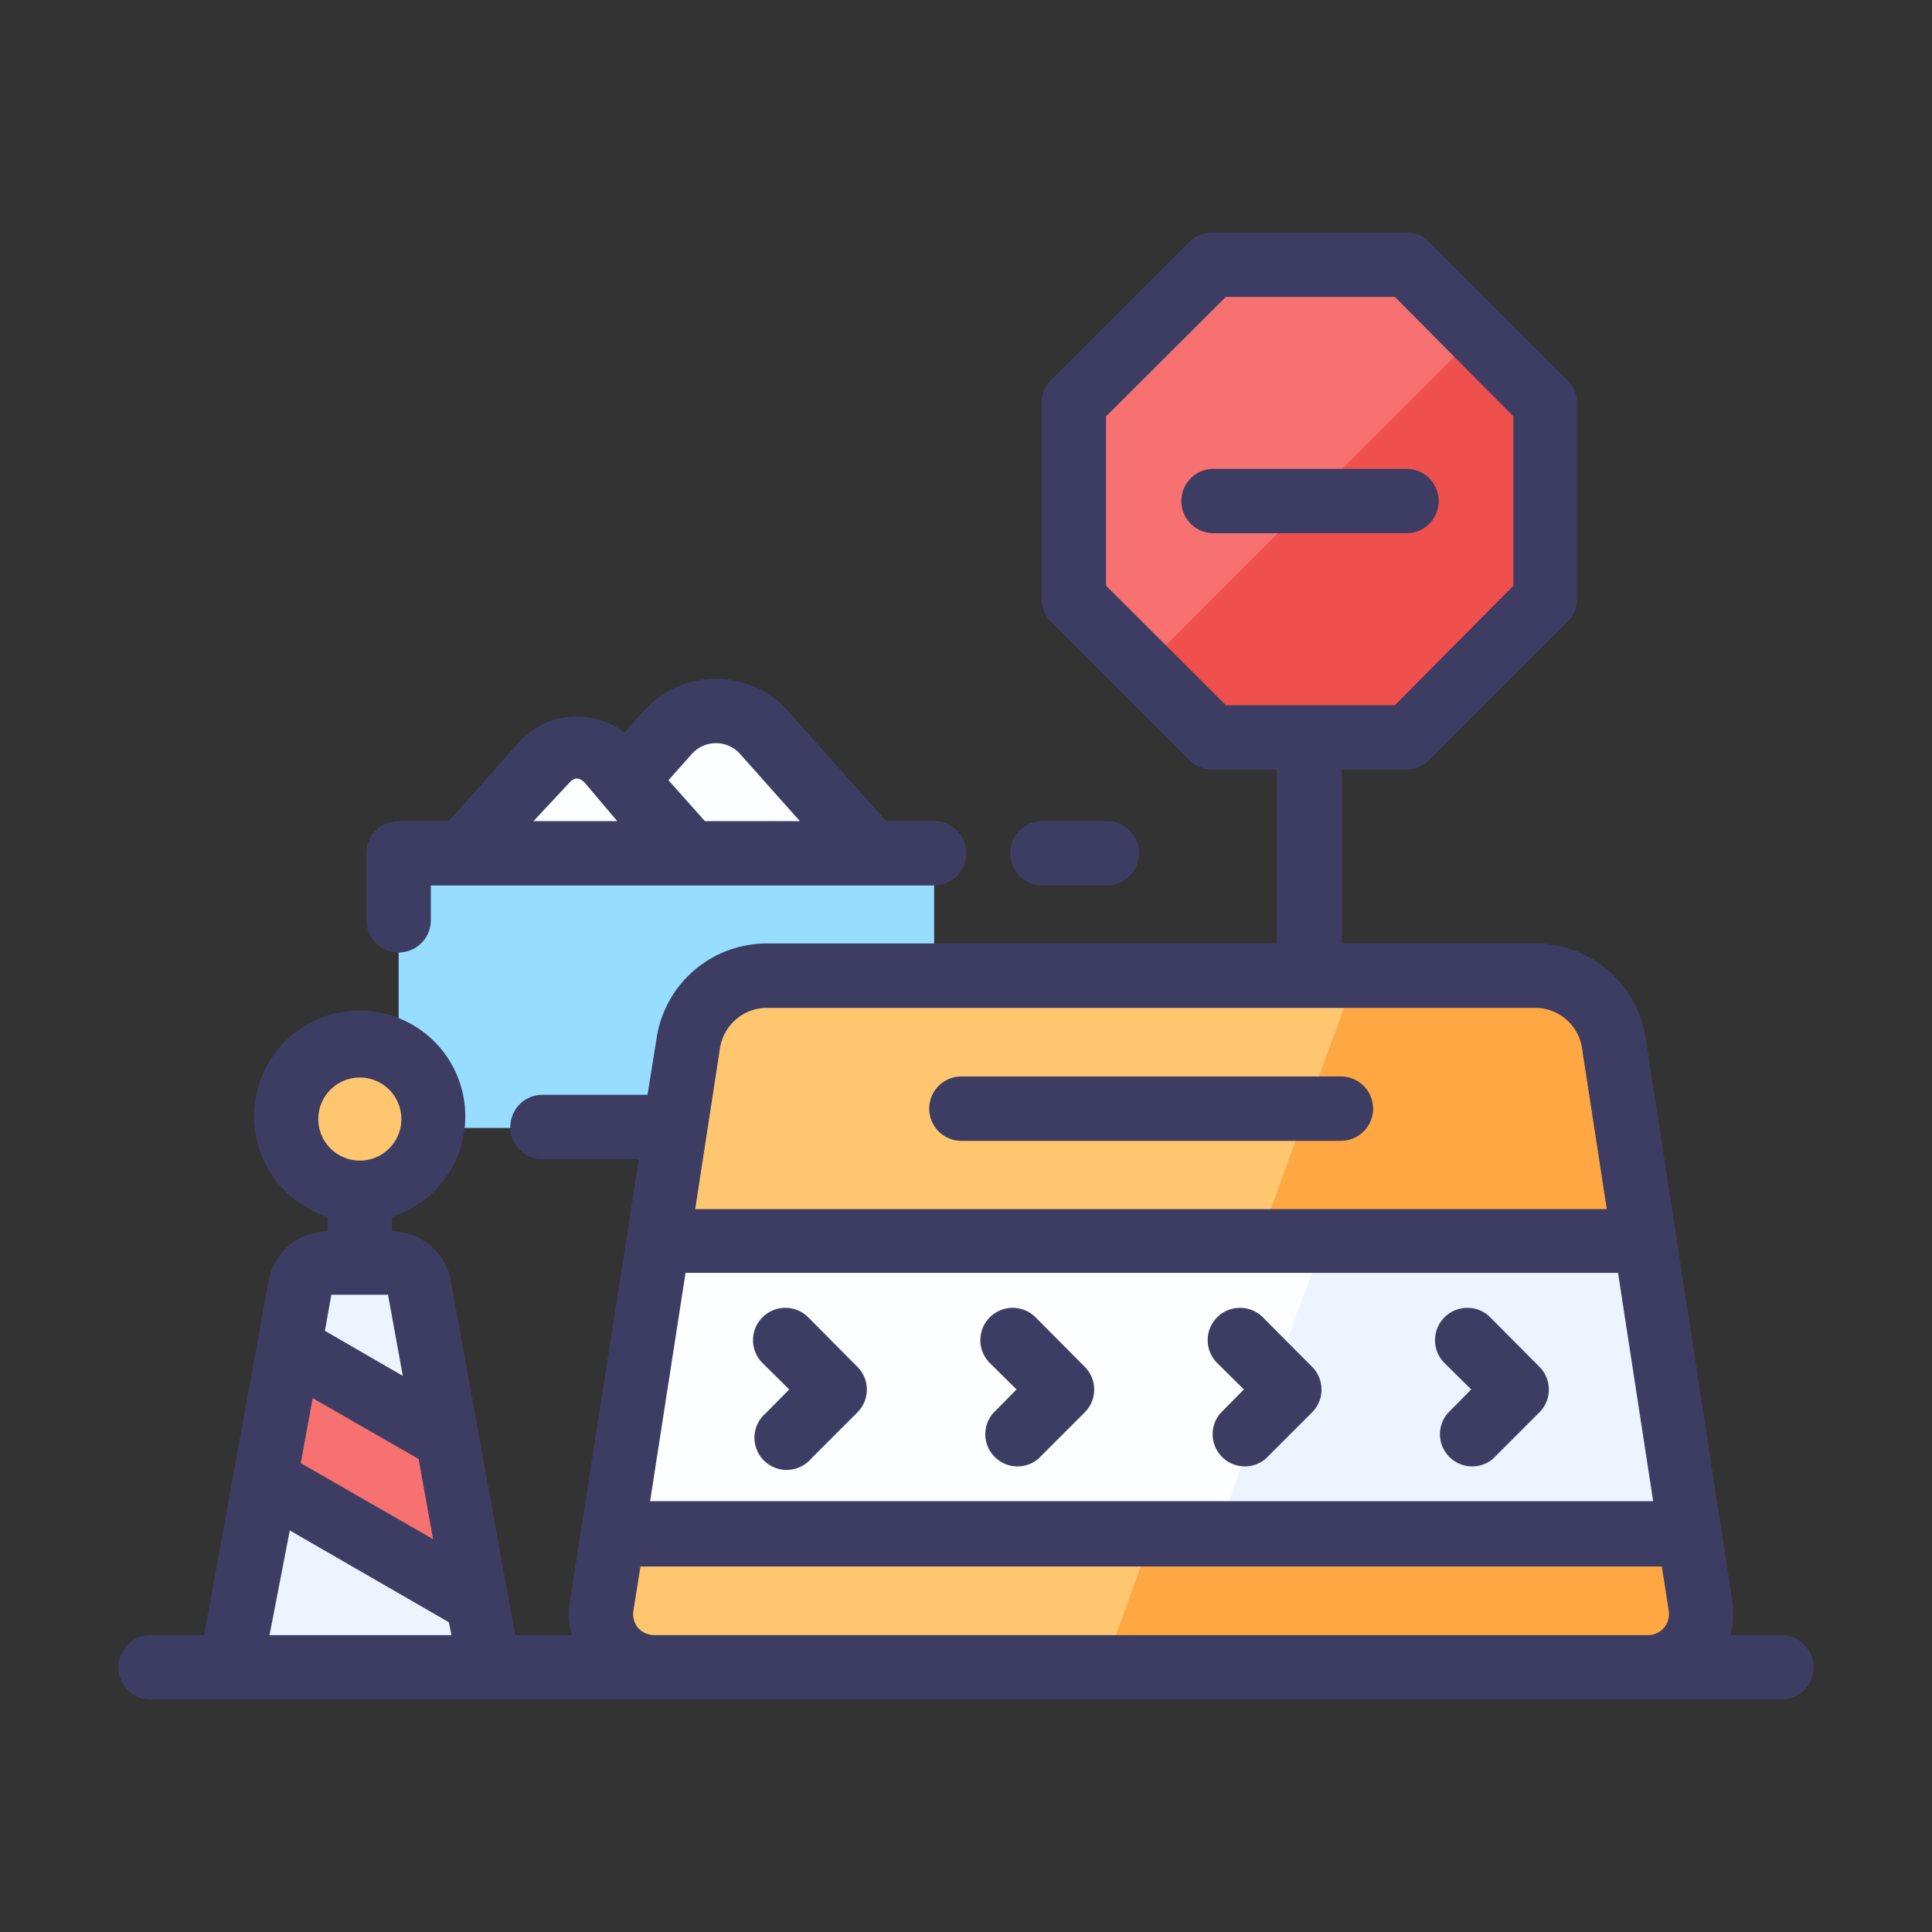
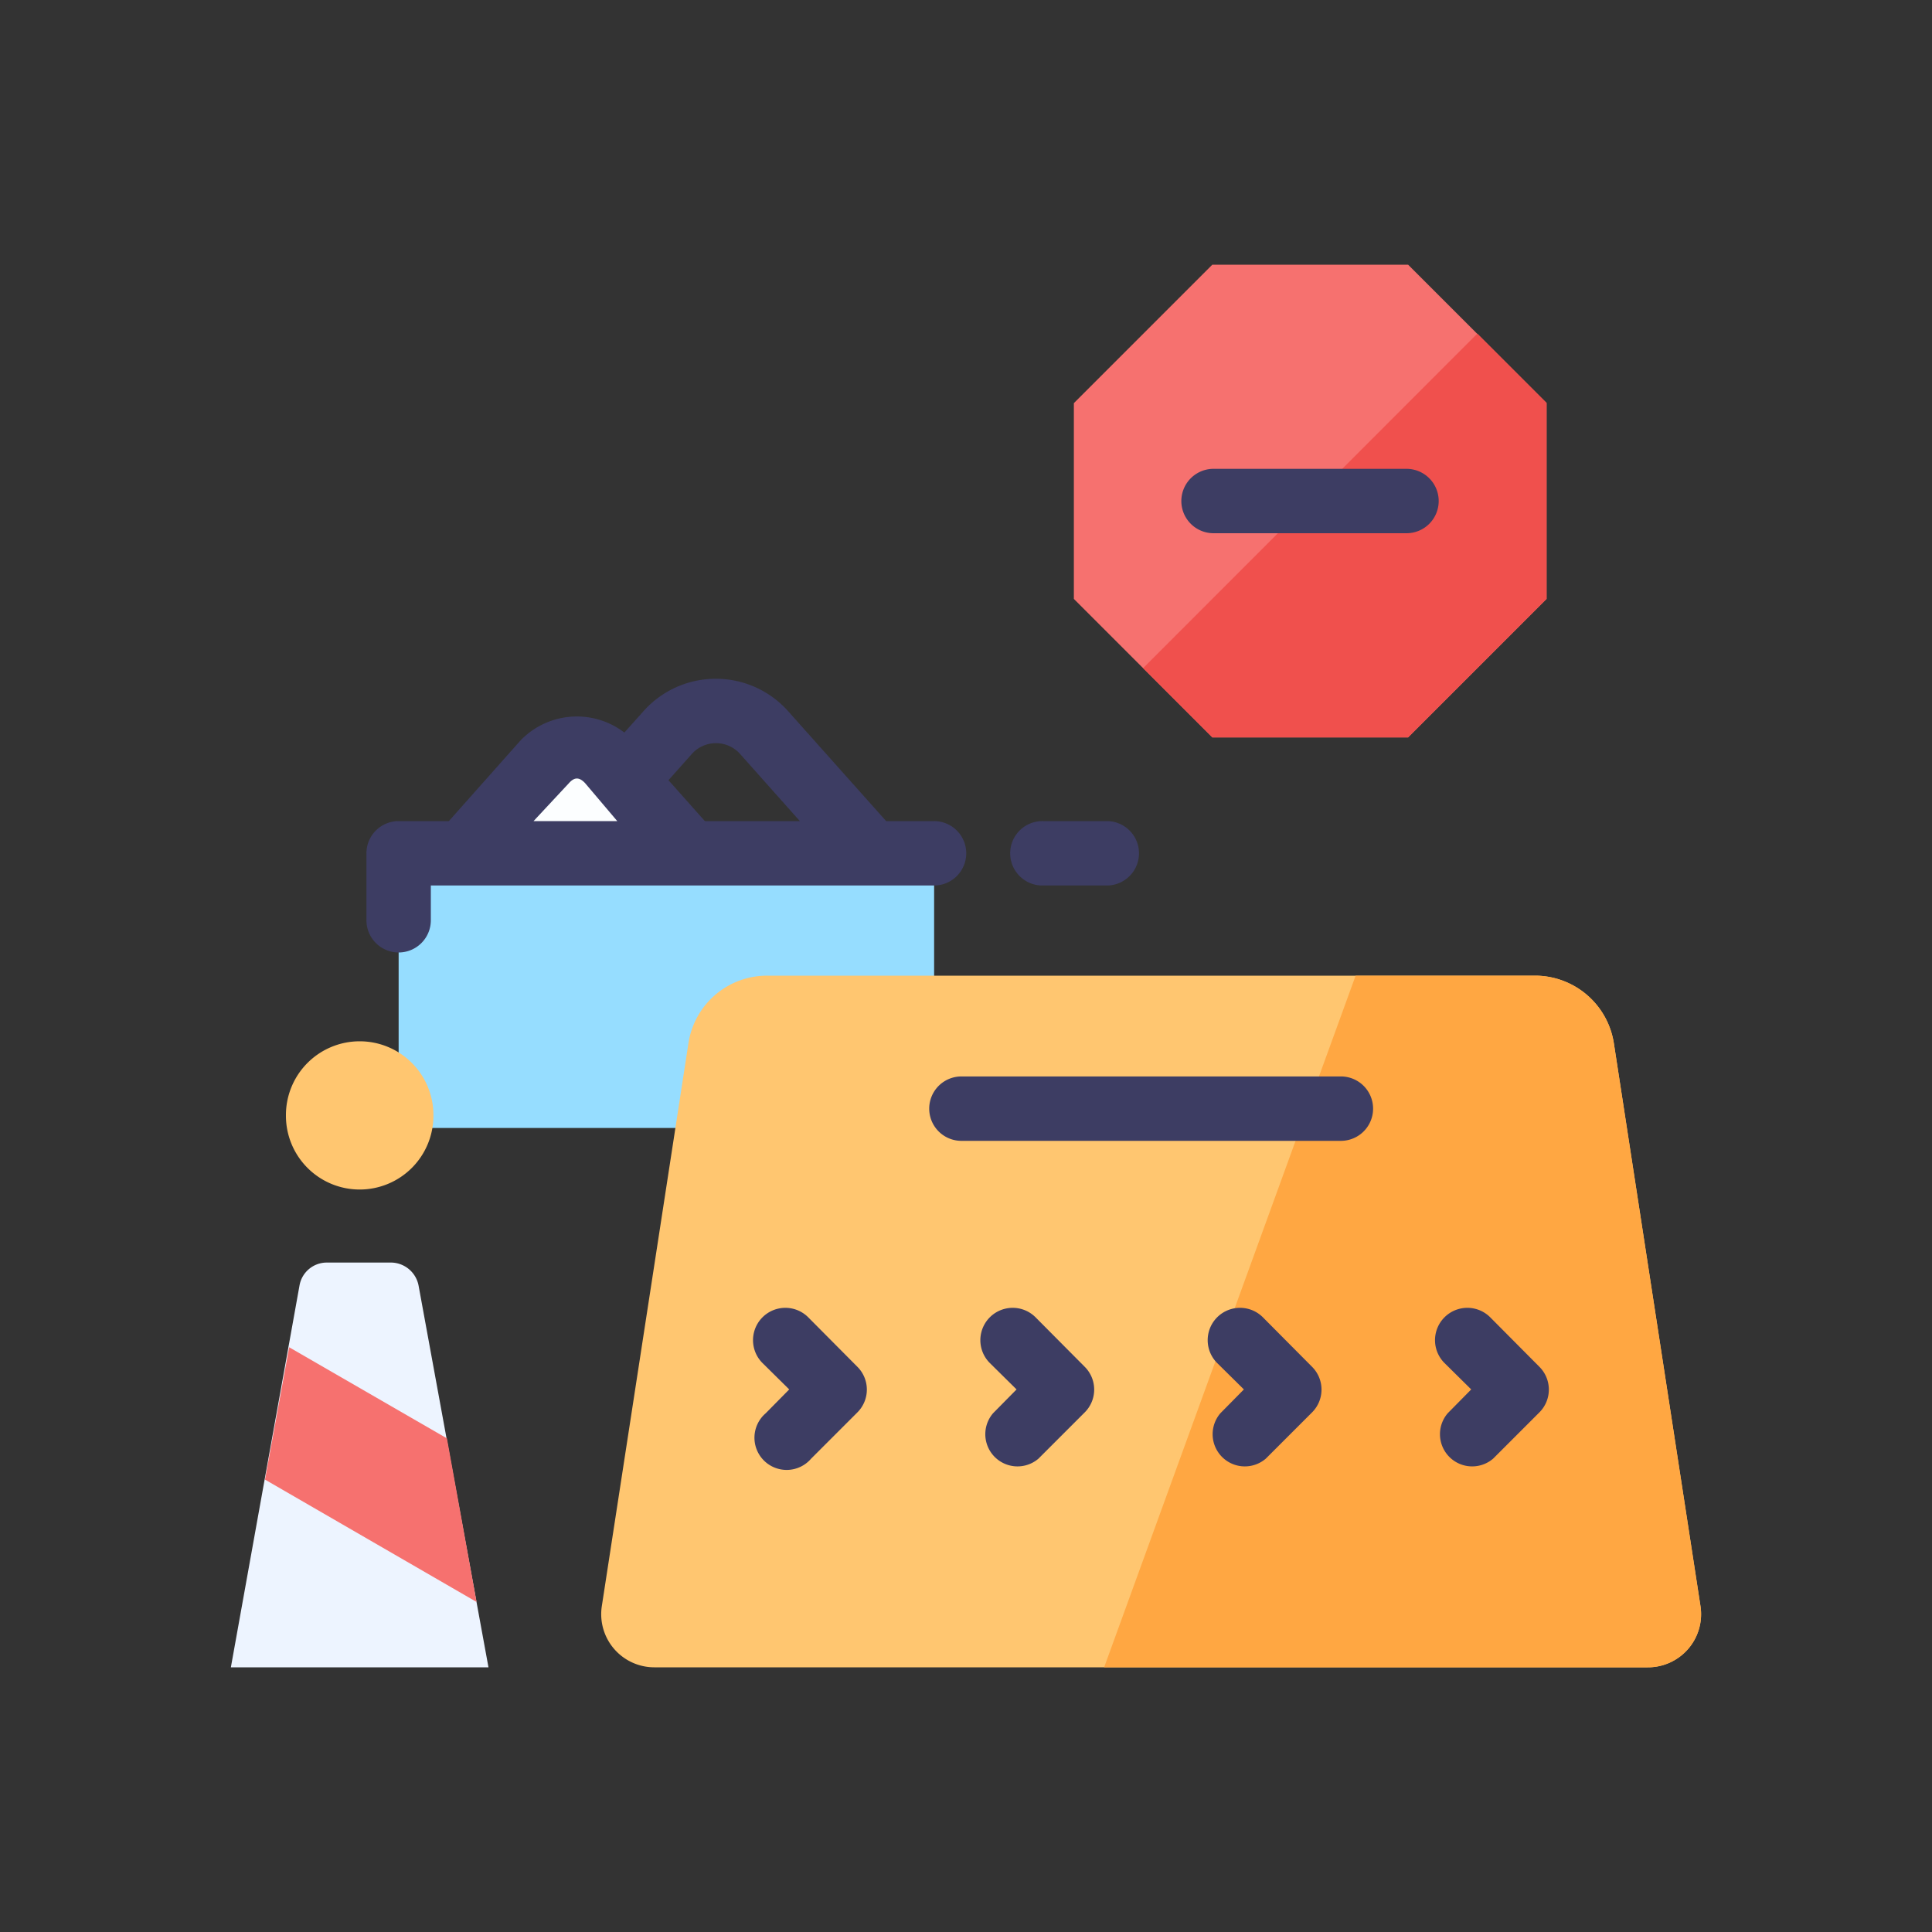
<svg xmlns="http://www.w3.org/2000/svg" class="svg-icon" style="width: 1em; height: 1em;vertical-align: middle;fill: currentColor;overflow: hidden;" viewBox="0 0 1024 1024" version="1.1">
  <rect x="0" y="0" width="1024" height="1024" fill="#333333" stroke="none" />
  <path d="M495.104 452.267H211.285v145.579h283.819V452.267z" fill="#96DDFF" />
  <path d="M746.325 140.288h-103.765l-73.387 73.387v103.765l73.387 73.387h103.765l73.387-73.387v-103.765l-73.387-73.387z" fill="#F6716F" />
  <path d="M819.712 213.504v103.936l-73.387 73.387h-103.765l-36.693-36.693 177.152-177.323 36.693 36.693z" fill="#F0504D" />
  <path d="M207.531 669.184h-34.133a14.677 14.677 0 0 0-14.677 12.288L122.368 883.712h136.533L221.867 681.472a15.019 15.019 0 0 0-14.336-12.288z" fill="#EDF4FF" />
  <path d="M252.587 849.067l-112.128-64.853 12.8-70.144 83.627 48.299 15.701 86.699z" fill="#F6716F" />
  <path d="M190.635 591.189m-39.083 0a39.083 39.083 0 1 0 78.165 0 39.083 39.083 0 1 0-78.165 0Z" fill="#FFC670" />
  <path d="M873.301 883.712H346.795a28.16 28.16 0 0 1-27.819-32.427l45.909-298.325a42.155 42.155 0 0 1 41.813-35.84h406.869a42.325 42.325 0 0 1 41.813 35.84l45.909 298.325a28.16 28.16 0 0 1-27.989 32.427z" fill="#FFC670" />
  <path d="M873.301 883.712H585.216L718.507 517.12h95.061a42.325 42.325 0 0 1 41.813 35.84l45.909 298.325a28.16 28.16 0 0 1-27.989 32.427z" fill="#FFA742" />
-   <path d="M324.779 813.227h570.709l-23.893-155.136H348.672l-23.893 155.136z" fill="#FCFEFF" />
-   <path d="M644.949 813.227h250.539l-23.893-155.136H701.44l-56.491 155.136z" fill="#EDF4FF" />
-   <path d="M353.963 388.267l-57.173 64h165.205l-57.173-64a34.133 34.133 0 0 0-50.859 0z" fill="#FCFEFF" />
  <path d="M288.768 403.797l-43.179 48.469h120.491l-43.349-48.469a22.699 22.699 0 0 0-33.963 0z" fill="#FCFEFF" />
  <path d="M762.539 265.557a17.067 17.067 0 0 0-17.067-17.067h-102.4a17.067 17.067 0 0 0 0 34.133h102.4a17.067 17.067 0 0 0 17.067-17.067z" fill="#3D3D63" />
-   <path d="M944.299 866.645h-27.136a45.056 45.056 0 0 0 1.024-17.92l-45.909-298.325a59.221 59.221 0 0 0-58.709-50.347h-102.4v-92.16h34.133a17.067 17.067 0 0 0 12.117-4.949l73.387-73.387a17.067 17.067 0 0 0 5.12-12.117v-103.765a17.067 17.067 0 0 0-5.12-12.117l-73.387-73.387a17.067 17.067 0 0 0-12.117-4.949h-102.741a17.067 17.067 0 0 0-12.117 4.949l-73.387 73.387a17.067 17.067 0 0 0-4.949 12.117v103.765a17.067 17.067 0 0 0 4.949 12.117l73.387 73.387a17.92 17.92 0 0 0 12.117 4.949h34.133v92.16H406.699a59.051 59.051 0 0 0-58.709 50.347L343.211 580.267h-55.808a17.067 17.067 0 0 0 0 34.133h51.2L302.08 848.725a42.155 42.155 0 0 0 1.024 17.92H273.067l-34.133-187.733a31.915 31.915 0 0 0-31.232-26.283v-7.68a55.979 55.979 0 1 0-34.133 0v7.68a32.085 32.085 0 0 0-31.232 26.283l-34.133 187.733H79.701a17.067 17.067 0 0 0 0 34.133h864.597a17.067 17.067 0 0 0 0-34.133zM168.789 591.189a22.016 22.016 0 0 1 43.861 0 22.016 22.016 0 1 1-43.861 0z m6.827 95.061h30.037l7.851 43.008-41.301-23.893z m-9.899 54.784L221.867 773.291l7.68 42.496-70.144-40.277zM153.6 811.179l84.309 48.64 1.365 6.827H142.848z m704-136.533l18.603 121.003H344.576l18.773-121.003zM649.728 373.76l-63.488-63.317v-89.771l63.488-63.317h89.6L802.133 220.672v89.771l-62.805 63.317z m-243.029 160.427h406.869a25.088 25.088 0 0 1 24.917 21.333l13.141 85.333H368.469l13.141-85.333a25.259 25.259 0 0 1 25.088-21.333z m475.136 328.704a11.093 11.093 0 0 1-8.533 3.755H346.795a11.776 11.776 0 0 1-8.533-3.755 11.435 11.435 0 0 1-2.56-9.045l3.755-23.552h541.355l3.584 23.04a11.435 11.435 0 0 1-2.56 9.557z" fill="#3D3D63" />
  <path d="M538.795 736.427l-12.459 12.629a17.067 17.067 0 0 0 24.064 24.064l24.576-24.576a17.067 17.067 0 0 0 0-24.064l-26.112-26.283a17.067 17.067 0 1 0-24.235 24.235zM418.304 736.427l-12.459 12.629a17.067 17.067 0 1 0 24.064 24.064l24.576-24.576a17.067 17.067 0 0 0 0-24.064l-26.112-26.283a17.067 17.067 0 0 0-24.235 24.235zM659.285 736.427l-12.459 12.629a17.067 17.067 0 0 0 24.064 24.064l24.576-24.576a17.067 17.067 0 0 0 0-24.064l-26.112-26.283a17.067 17.067 0 0 0-24.235 24.235zM779.776 736.427l-12.459 12.629a17.067 17.067 0 0 0 24.064 24.064l24.576-24.576a17.067 17.067 0 0 0 0-24.064l-26.112-26.283a17.067 17.067 0 0 0-24.235 24.235zM211.285 504.832a17.067 17.067 0 0 0 17.067-17.067V469.333H494.933a17.067 17.067 0 1 0 0-34.133h-25.259l-52.053-58.368a51.2 51.2 0 0 0-38.229-17.067 51.2 51.2 0 0 0-38.229 17.067l-10.24 11.435a41.472 41.472 0 0 0-54.955 4.096l-38.059 42.837h-26.624a17.067 17.067 0 0 0-17.067 17.067v35.499a17.067 17.067 0 0 0 17.067 17.067z m155.477-105.301a17.067 17.067 0 0 1 12.629-5.632 17.067 17.067 0 0 1 12.8 5.632l31.744 35.669h-50.347l-19.285-21.675z m-65.195 15.531c2.901-3.243 5.461-3.243 8.533 0l17.067 20.139h-44.373zM552.619 469.333h34.133a17.067 17.067 0 0 0 0-34.133h-34.133a17.067 17.067 0 1 0 0 34.133zM509.44 604.672h201.387a17.067 17.067 0 0 0 0-34.133h-201.387a17.067 17.067 0 0 0 0 34.133z" fill="#3D3D63" />
</svg>